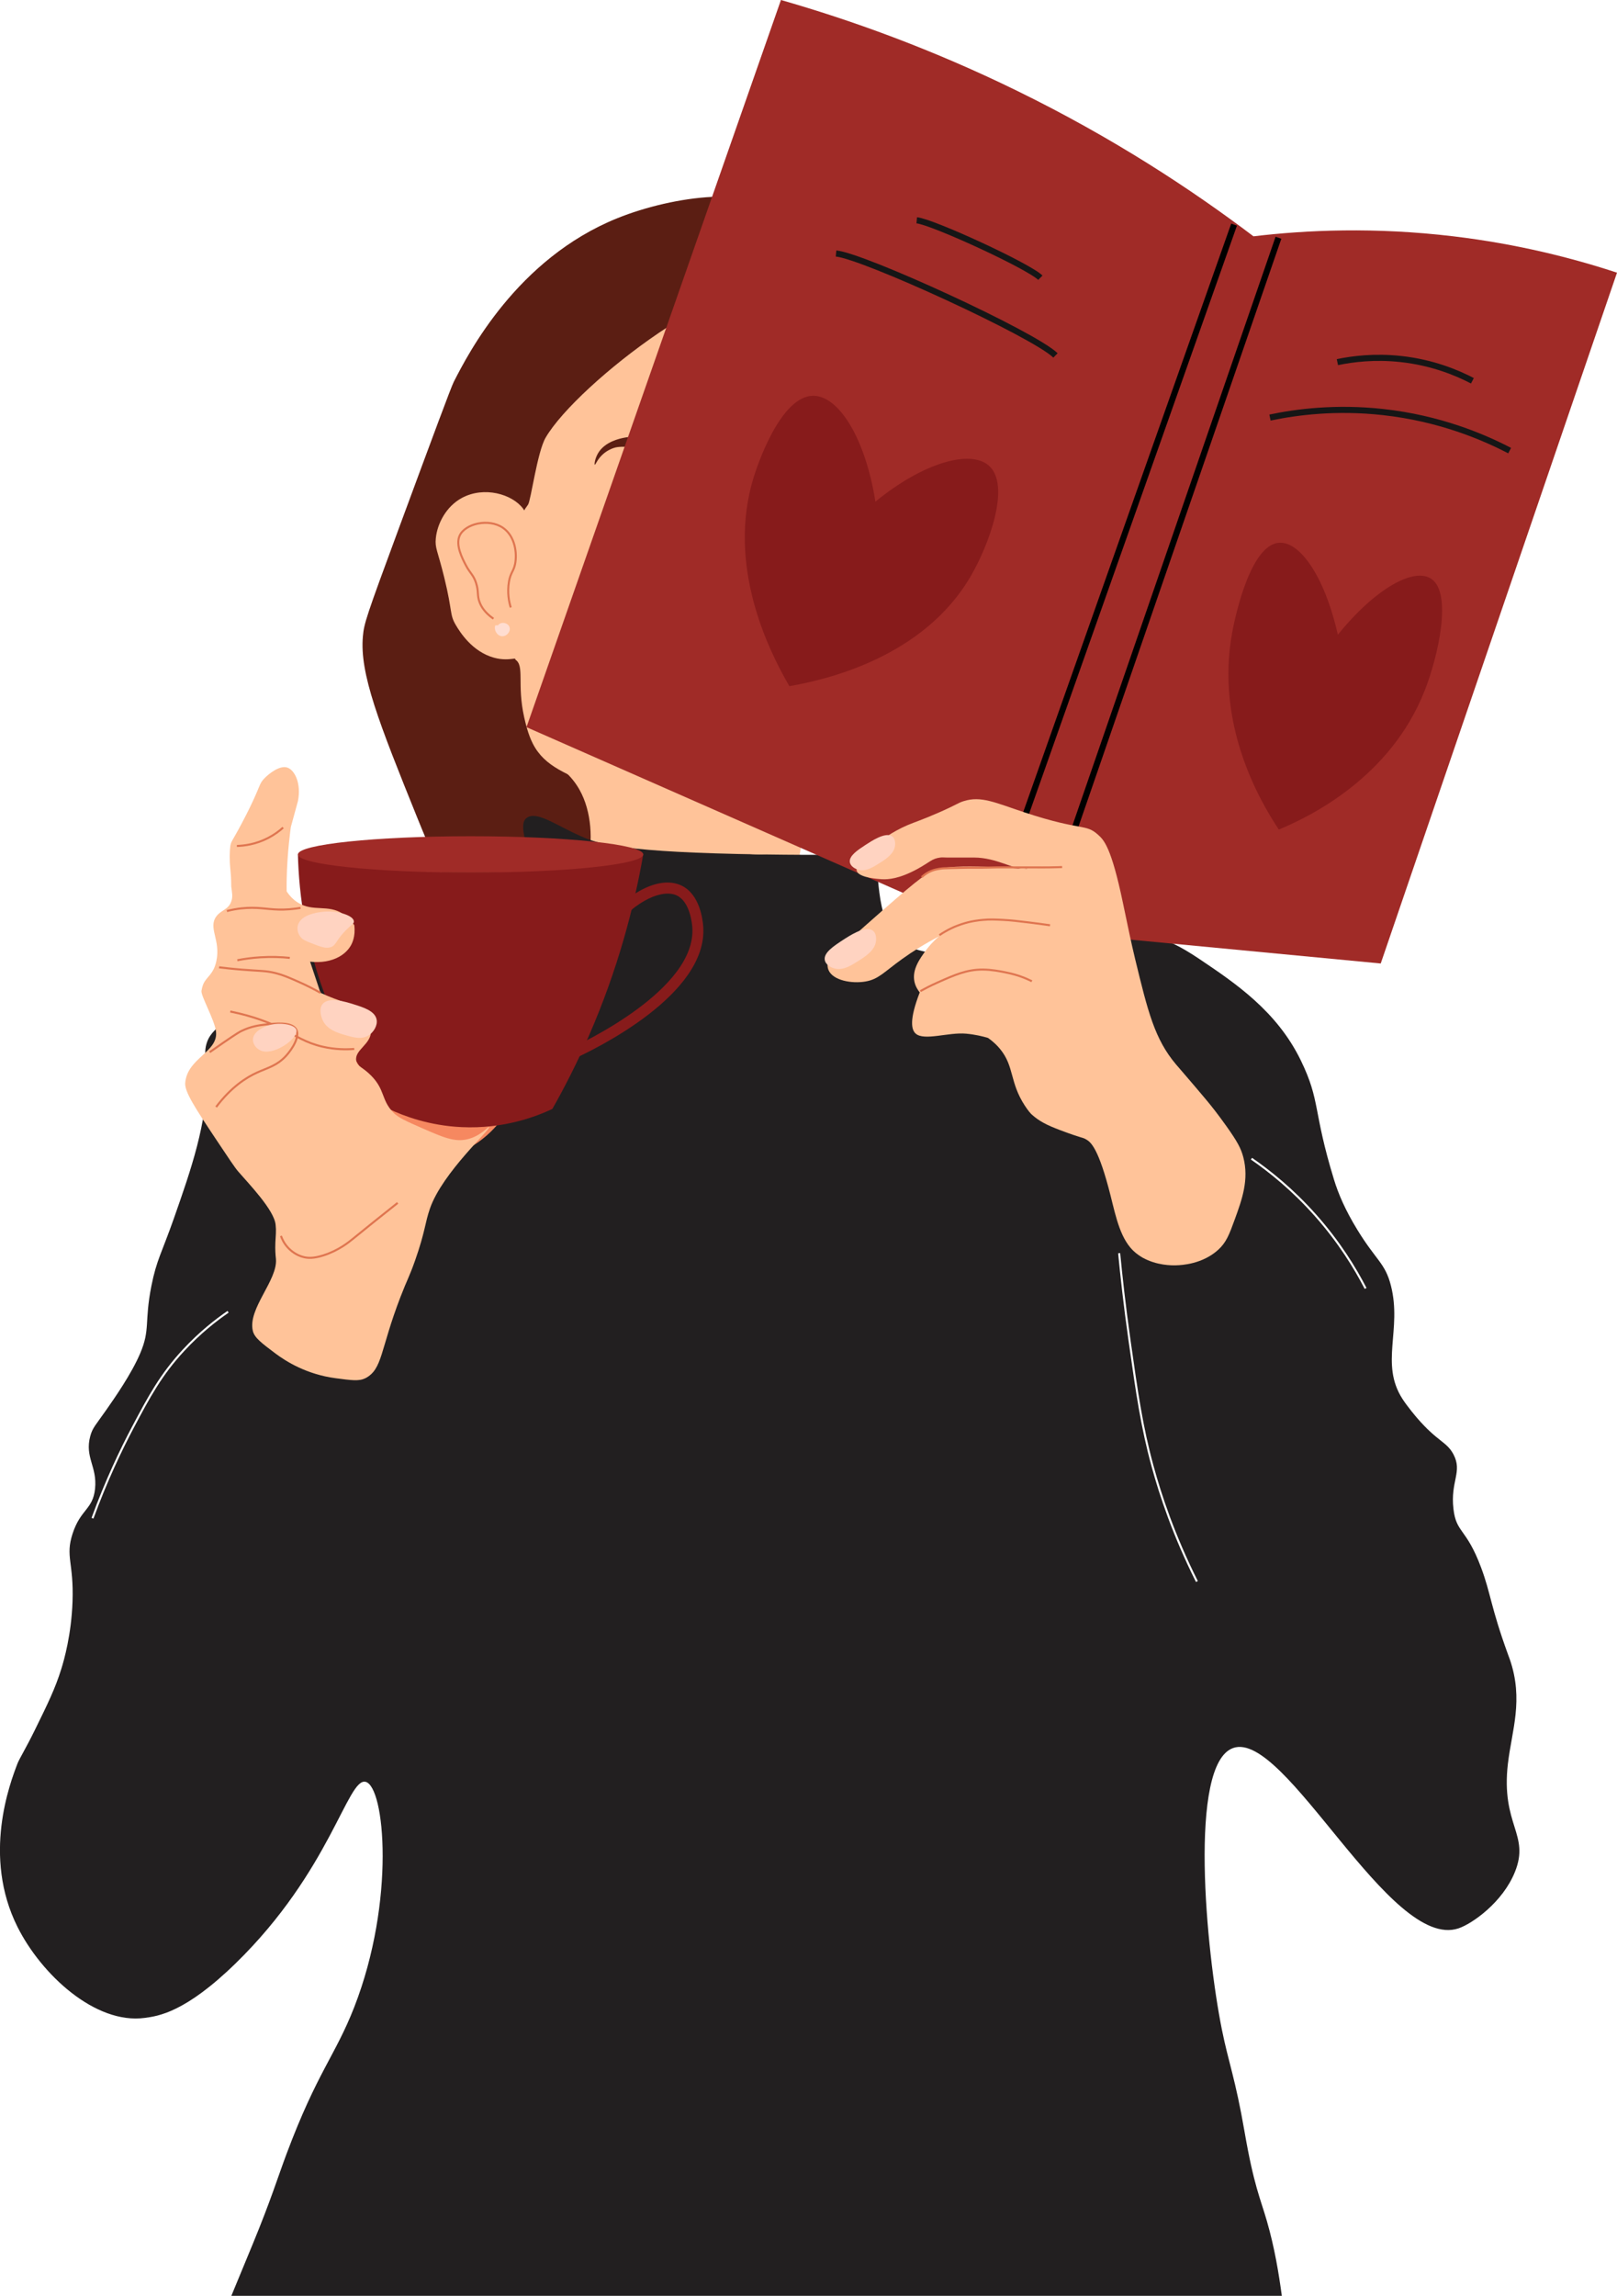
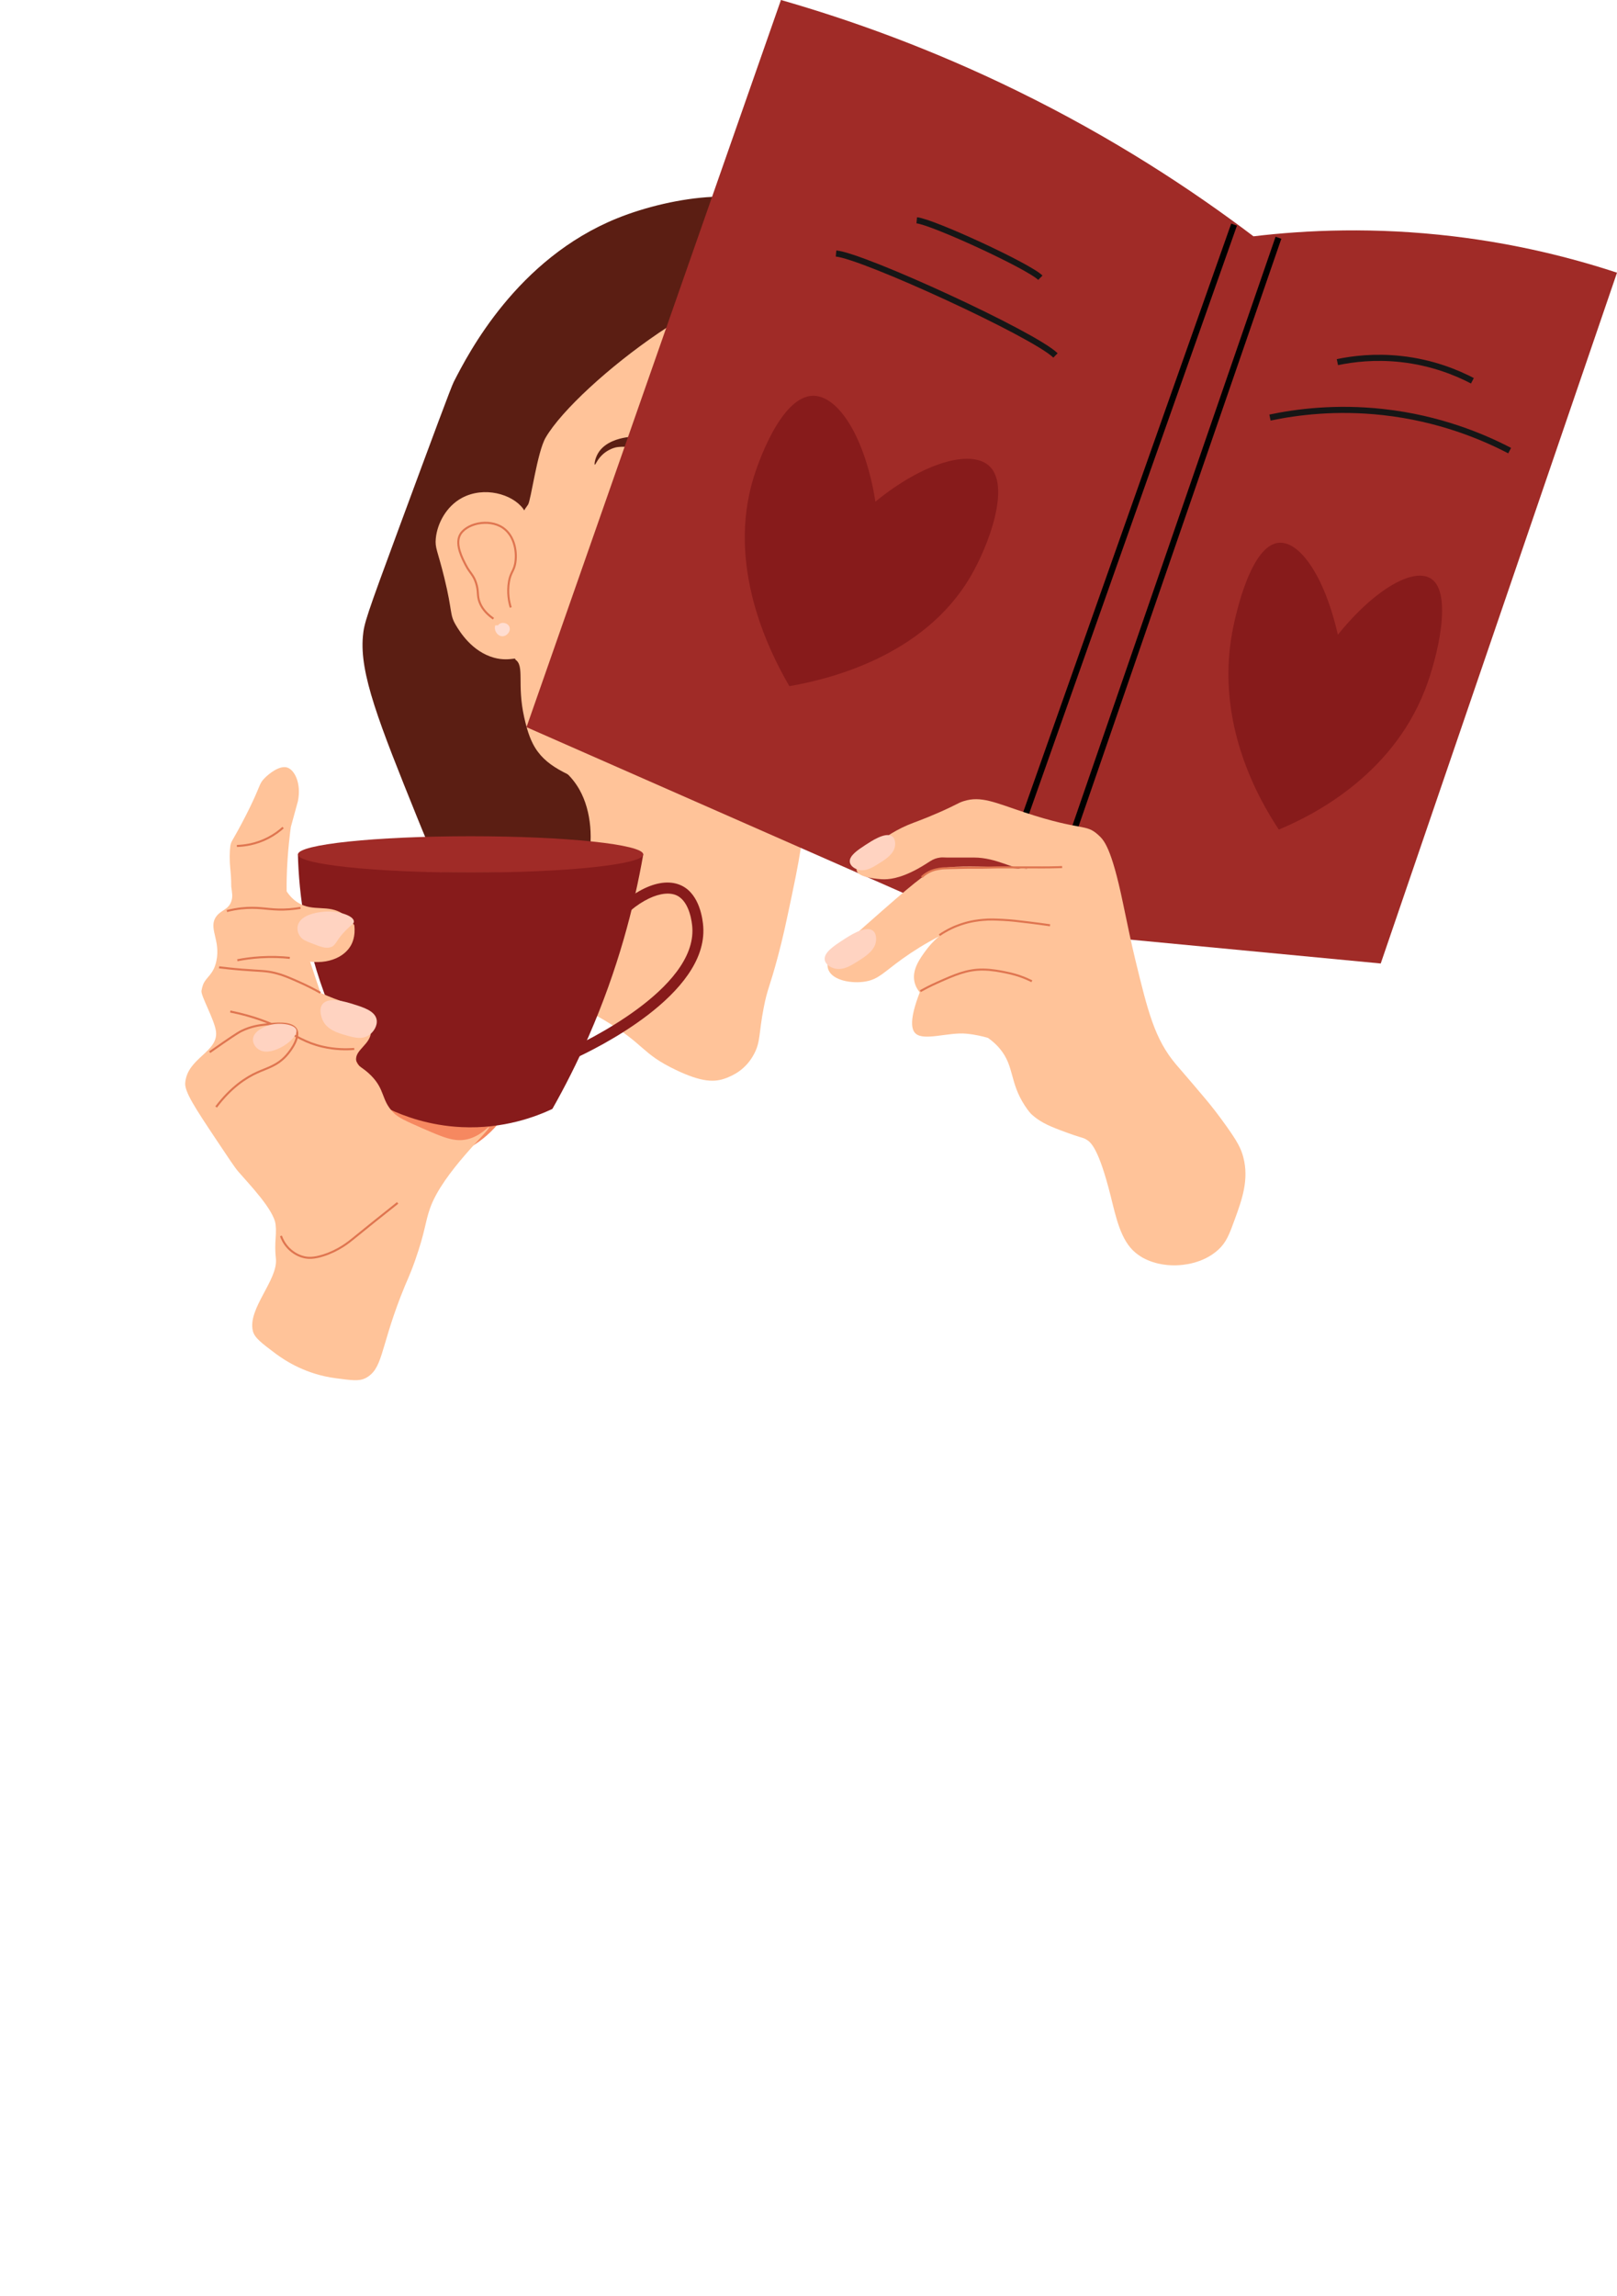
<svg xmlns="http://www.w3.org/2000/svg" viewBox="0 0 791.7 1123.82">
  <defs>
    <style>      .cls-1, .cls-2, .cls-3, .cls-4 {        fill: none;      }      .cls-5 {        fill: #871b1b;      }      .cls-6 {        fill: #f68860;      }      .cls-2 {        stroke: #161616;        stroke-width: 3px;      }      .cls-2, .cls-3, .cls-4 {        stroke-miterlimit: 10;      }      .cls-3 {        stroke: #fff;      }      .cls-7 {        isolation: isolate;      }      .cls-8 {        mix-blend-mode: multiply;      }      .cls-9 {        fill: #fff;      }      .cls-4 {        stroke: #df7550;      }      .cls-10 {        fill: #5b1e13;      }      .cls-11 {        fill: #ffc399;      }      .cls-12 {        fill: #221f20;      }      .cls-13 {        fill: #ffddd1;      }      .cls-14 {        fill: #ffd3c1;      }      .cls-15 {        fill: #a02b27;      }      .cls-16 {        clip-path: url(#clippath);      }    </style>
    <clipPath id="clippath">
      <rect class="cls-1" x="-2046.54" y="-338.86" width="1107.1" height="1370.83" />
    </clipPath>
  </defs>
  <g class="cls-7">
    <g id="Layer_1" data-name="Layer 1">
      <g class="cls-16">
        <image class="cls-8" width="5261" height="2851" transform="translate(-3048.86 -488.12) scale(.59)" />
      </g>
      <g>
        <g>
          <path class="cls-11" d="M266.68,384.21c2.78.75,4.31-12.27,9.58-21.81,1.07-1.93,4.04-25.75,7.21-33.01,11.83-27.03,69.04-89.22,83.2-74.98.63.64,3.45,3.21,6.13,7.67,2.3,3.83,5.01,9.04,8.63,15.98,0,0,4.92,9.44,7.75,20.89.34,1.39.57,2.79.57,2.79.34,2.34.16,3.88,1.64,12.77,1.38,8.33,3.3,17.6,3.3,17.61,0,0,2.72,8.48,3.48,15.39,1.27,11.67-2.66,22.55-3.47,24.8-3.19,8.81-5.98,9.5-6.49,15.51-.56,6.57,2.55,8.56,4.18,15.8.74,3.3,1.09,7.27-4.73,34.85-2.86,13.57-4.29,20.36-6.82,29.83-4.12,15.43-5.07,15.42-6.93,25.03-2.47,12.75-1.51,16.43-4.62,22.43-4.2,8.12-10.85,10.79-13.42,11.83-5.86,2.36-12.21,2.24-24.98-3.86-17-8.14-14.96-12.34-34.66-24.13-10.81-6.46-18.6-9.49-22.34-20.78-1.52-4.58-2.19-9.99-2.53-12.73-2.01-16.12,1.13-25.07-2.09-27.99" />
          <path class="cls-10" d="M346.76,177.98c-26.13,33.25-39.19,49.87-62.29,62.29-17.52,9.42-41.13,17.07-44.49,35.6-.68,3.75-.3,6.71,0,8.9,3.4,24.99,31.72,29.08,32.78,46.75.73,12.13-12.34,14.89-11.03,27.59,1.29,12.48,14.33,13.67,22.07,27.59,11.63,20.91,3.82,57.07-17.12,67.16-11.42,5.5-23.81,1.12-26.7,0-14.06-5.47-21.26-17.89-35.6-53.39-18.93-46.88-28.36-70.69-26.7-88.99.57-6.33,1.44-9.13,17.8-53.39,16.92-45.78,25.4-68.66,26.7-71.19,7.09-13.84,30.87-60.24,80.09-80.09,27.39-11.04,69.93-16.8,80.09,0,8.91,14.74-13.11,42.58-35.6,71.19Z" />
-           <path class="cls-12" d="M738.31,863.18c1.86-16.07,7.78-31.04.9-50.95-.24-.69-.11-.26-.9-2.44-8.47-23.3-8.38-29.71-13.13-42.42-7.32-19.58-12.18-16.8-13.56-28.77-1.57-13.55,4.55-18.1,0-26.7-3.31-6.25-7.74-6.12-17.8-17.8-.2-.23-4.72-5.5-7.26-9.49-10.91-17.13-.11-33.7-5.52-55.17-2.82-11.21-7.16-12.22-16.55-27.59-5.81-9.51-9.2-17.39-11.35-24.42-10.48-34.23-6.5-38.3-16.24-58.34-11.73-24.15-32.15-37.88-49.66-49.65-9.61-6.47-15.87-9.26-22.07-11.03-16.35-4.68-30.08-1.66-38.62,0-39.57,7.7-75.18,14.62-88.28,0-10.92-12.19-6.88-40.12-11.43-40.16-.03,0-.05,0-.07,0-1.68.03-23.76.44-53.33,0-68.3-1.01-80.43-5.1-88.99-8.9-12.93-5.74-21.79-12.63-26.7-8.9-6.56,4.99,9.66,29.04,0,44.49-5.18,8.28-18.76,10.12-45.7,13.47-28.35,3.52-50.01,2.62-66.21,11.03-9.05,4.7-16.55,11.03-16.55,11.03-3.86,3.26-3.69,3.69-11.03,11.03-12.15,12.15-15.48,13.82-17.15,19.39-1.7,5.69.66,10.38.6,13.72-.52,26.04-8,47.35-16.55,71.72-5.9,16.82-8.51,20.37-11.03,33.1-3.55,17.91-.42,21.16-5.52,33.1-4.29,10.05-12.49,21.78-16.55,27.59-5.22,7.47-6.75,8.73-7.87,12.88-2.8,10.4,3.49,14.89,2.35,25.75-1.08,10.28-7.11,9.92-11.03,22.07-3.61,11.16.66,13.99,0,33.1-.56,16.3-4.17,28.77-5.52,33.1-2.97,9.54-6.61,16.97-12.95,29.87-4.27,8.71-7.62,14.13-8.45,16.29-3.68,9.62-17.38,45.39,0,80.09,11.58,23.11,37.96,47.78,62.29,44.49,6.54-.88,19.75-2.57,44.49-26.7,46.42-45.27,54.76-90.82,63.57-88.87,9.5,2.11,14.79,58.36-5.52,110.35-9.29,23.78-18.08,31.67-33.1,71.72-4.12,10.98-7.74,22.81-16.55,44.14-4.47,10.82-7.94,19.22-10.5,25.42h514.33c-1.52-11.22-3.56-23.56-7.27-36.45-3.29-11.41-6.41-17.41-11.03-44.14-4.48-25.87-7.74-33.35-11.03-49.66-7.71-38.23-16.61-130.2,5.52-137.93,25.51-8.91,76.71,99.63,110.34,88.28,6.71-2.27,21.58-12.69,27.59-27.59,7.49-18.57-6.94-22.81-3.42-53.15Z" />
          <path class="cls-11" d="M257.39,323.53c-3-3.15-7.1.76-15.59-1.6-10.82-3.01-16.76-12.85-18.54-15.81-3.25-5.39-1.56-6.35-5.72-23.3-3.31-13.49-4.66-14.49-4.16-19.35.75-7.41,5.23-15.67,12.76-19.73,10.88-5.87,24.65-1.88,29.95,5.22,2.41,3.23,4.22,8.65,4.48,9.43,2.37,7.1,1.25,9.91,3.08,10.81" />
          <path class="cls-9" d="M667.12,97.89c29.52,1.3,56.37,4.65,80.09,8.9,13.78,3.49,35.76,10.09,35.6,17.8-.19,9-30.36,15.69-44.49,17.8-65.96,9.82-110.8,16.49-169.08,0-107.23-30.34-187.39-117.05-177.98-133.48,2.53-4.41,13.55-2.94,35.6,0,23.12,3.08,59.03,10.72,106.79,35.6,21.4,11.14,49.72,28.11,80.09,53.39,16.57-.73,34.42-.84,53.39,0Z" />
          <circle class="cls-6" cx="203.8" cy="516.34" r="52.41" transform="translate(-342.57 418.24) rotate(-58.28)" />
          <path class="cls-11" d="M245.94,268.53c4,.9,5.54-12.13,12.57-21.46,1.42-1.89,4.48-25.7,8.64-32.85,15.51-26.6,93.93-86.32,114.8-71.3.93.67,5.07,3.4,9.11,8.01,3.46,3.96,7.59,9.34,13.08,16.5,0,0,7.47,9.74,12.07,21.39.56,1.42.94,2.84.94,2.84.6,2.37.42,3.9,2.96,12.93,2.38,8.45,5.57,17.86,5.57,17.87,0,0,4.3,8.66,5.71,15.65,2.39,11.8-2.68,22.55-3.72,24.77-4.1,8.71-8.05,9.26-8.48,15.28-.47,6.59,4.06,8.74,6.74,16.09,1.22,3.35,1.91,7.37-5.01,34.82-3.4,13.51-5.11,20.26-8.24,29.66-5.11,15.32-6.45,15.26-8.63,24.83-2.89,12.7-1.34,16.45-5.47,22.33-5.59,7.95-14.91,10.32-18.53,11.24-8.23,2.09-17.28,1.65-35.77-5.12-24.62-9.02-21.92-13.15-50.56-25.98-15.71-7.04-26.96-10.47-32.84-22-2.39-4.69-3.61-10.16-4.24-12.93-3.65-16.31.37-25.16-4.37-28.26" />
          <path class="cls-10" d="M332.36,226.14c-1.91.94-3.64-2.44-9.94-4.97-3.66-1.47-6.66-1.73-12.66-2.26-6.3-.55-8.39.05-9.49.45-.86.31-3.4,1.26-5.69,3.58-2.28,2.3-3.06,4.68-3.35,4.56-.31-.13.03-3.06,1.63-5.72,3.43-5.72,10.82-7.14,12.82-7.53,2.96-.57,5.29-.46,8.92-.28,4.6.22,4.94.81,10.04,1.12,5.23.31,6.24-.22,7.53.84,2.89,2.39,2.56,9.05.2,10.22Z" />
          <g>
            <path class="cls-5" d="M190.36,542.83c7.36,3.47,19.7,8.15,35.59,8.9,20.66.98,36.57-5.18,44.49-8.9,6.1-10.77,12.13-22.63,17.8-35.6,14.28-32.68,22.21-63.24,26.7-88.99-21.76,4.64-48.86,8.56-80.09,8.9-35.17.39-65.4-3.87-88.99-8.9.47,18.97,3.68,48.1,17.8,80.09,8.23,18.66,18.04,33.44,26.7,44.49Z" />
            <ellipse class="cls-15" cx="230.41" cy="418.24" rx="84.54" ry="8.9" />
            <path class="cls-5" d="M280.46,518.57l-2.21-4.89c6.43-2.91,62.78-29.32,60.72-59.67-.14-2.04-1.15-12.4-7.43-15.59-6.57-3.32-19.77,1.48-32.29,17.08l-4.19-3.36c13.04-16.25,28.67-23.69,38.9-18.51,8.65,4.38,10.12,16.42,10.36,20.01,2.26,33.25-52.8,59.91-63.86,64.92Z" />
          </g>
          <path class="cls-15" d="M480.25,453.84l-222.47-97.89C299.3,237.3,340.83,118.65,382.36,0c33.69,9.66,73.21,23.7,115.68,44.49,47.1,23.05,85.6,48.41,115.68,71.19,25.89-3.09,59.37-4.6,97.89,0,31.48,3.76,58.47,10.68,80.09,17.8-38.56,112.72-77.12,225.44-115.68,338.15l-186.87-17.8" />
          <g>
            <line x1="625.87" y1="116.34" x2="515.52" y2="436.34" />
            <rect x="401.45" y="274.85" width="338.49" height="2.98" transform="translate(123.33 725.69) rotate(-70.96)" />
          </g>
          <path class="cls-11" d="M178.87,674.66c8.54-4.47,7.13-13.66,17.21-39.81,3.39-8.8,4.23-9.53,7.23-18.07,4.96-14.15,4.71-18.09,7.23-25.29,6.15-17.58,29.85-38.72,28.91-39.75-.41-.44-4.13,4.47-10.81,5.97-6.14,1.38-11.53-.9-22.07-5.52-7.76-3.4-11.64-5.1-14.09-7.68-5.9-6.21-3.87-11.04-10.84-18.07-4.19-4.22-6.73-4.31-7.23-7.23-.91-5.34,7.29-7.92,7.23-14.45-.05-4.85-4.44-8.53-7.23-10.84-4.53-3.76-6.71-2.99-17.5-7.94-6.41-2.94-11.05-5.49-11.03-5.52,0-.02,1.99.96,11.03,5.52-1.84-5.52-3.68-11.03-5.52-16.55h-5.52c10.99,3.56,21.53.6,25.71-6.26.81-1.33,2.57-4.76,1.88-10.29-1.05-1.55-2.8-3.73-5.52-5.52-7.36-4.86-14.58-.82-22.07-5.52-2.15-1.35-3.99-3.19-5.52-5.52-.02-1.21-.04-3.14,0-5.52.24-13.61,2.05-25.98,2.05-25.98h0s1.16-4.24,3.46-12.64c1.77-8.64-1.61-15.58-5.52-16.55-3.46-.86-8.39,2.74-11.03,5.52-2.21,2.32-2.02,3.56-5.52,11.03-.65,1.4-2.14,4.66-5.52,11.03-4.58,8.65-5.17,8.56-5.52,11.03-.35,2.47-.41,7.2,0,11.03.02.17.03.27.06.55.13,1.23.41,4.29.41,8.16h0c.38,3.01.87,4.88,0,7.29-1.49,4.16-4.91,4.06-7.29,7.29-4.19,5.67,2.22,11.52,0,21.88-1.4,6.51-4.64,7.5-6.34,11.14,0,0-.63,1.43-.95,3.45-.37,2.33,6.32,14.09,7.09,19.71,1.41,10.25-14.09,13.05-15.05,25.36-.34,4.35,4.85,12.24,15.25,27.85,6.03,9.05,9.04,13.58,10.64,15.44,5.14,5.97,17.66,18.85,18.37,26.12.11,1.13.16,2.19.16,2.19.06,3.01-.35,5.4-.33,9.09.02,2.91.28,4.97.33,5.5.88,10.44-13.91,24.33-11.31,35.19.8,3.34,4.21,5.91,11.03,11.03,5.23,3.93,15.34,10.26,29.45,12.12,7.68,1.01,11.55,1.59,14.59,0Z" />
          <g>
            <line x1="604.22" y1="109.95" x2="496.99" y2="413.15" />
            <rect x="389.8" y="260.06" width="321.61" height="2.98" transform="translate(120.5 693.51) rotate(-70.53)" />
          </g>
          <path class="cls-11" d="M575.85,619.37c2.85-.06,12.91-.63,20.56-7.56,3.99-3.62,5.46-7.5,8.22-15.12,3.44-9.47,6.98-19.22,4.11-30.23-1.14-4.37-2.97-7.72-8.22-15.12-4.05-5.7-7.38-9.94-10.25-13.35-7.73-9.2-12.49-14.61-14.42-16.89-10.54-12.43-13.83-25.93-20.08-51.67-1.79-7.37-3.62-16.17-6-27.59-5.68-27.25-9.35-30.66-12.01-33.1-6.29-5.78-7.94-1.74-36.02-11.03-14.4-4.77-21.4-8.29-30.01-5.52-2.81.9-3.17,1.64-12.01,5.52-8.42,3.7-11.65,4.6-15.45,6.23-14.51,6.23-26.62,18.5-24.67,22.68,1.45,3.11,10.7,3.69,12.19,3.77.03,0,.08,0,.15,0,2.76.13,8.23-.09,17.37-5.1,5.98-3.28,6.94-4.99,11.03-5.52,1.4-.18,1.13.04,5.52,0,.53,0,4.03,0,11.03,0,11.02,0,19.55,5.98,24.85,5.52.49-.04,1.16-.14,1.21,0,.15.52-31.44-2.82-43.23,0-.82.2-1.38.34-2.24.66-4.41,1.66-10.2,6.26-33.77,27.11-2.45,2.17-4.51,4-6.01,5.33-4,3.68-8,7.36-12.01,11.03-.52,1.55-.86,3.58,0,5.52,2.25,5.05,11.38,6.64,18.01,5.52,6.47-1.1,8.95-4.52,18.01-11.03,5.12-3.68,11.09-7.45,18.01-11.03-2.99,2.52-5.04,4.99-6.38,6.81-2.96,4.04-6.85,9.36-5.63,15.26.5,2.4,1.69,4.19,2.61,5.32-5.21,13.44-4.12,18.32-1.95,20.2,4.19,3.63,16.07-.8,24.67,0,4.53.42,8.21,1.33,10.68,2.07,2.97,2.07,4.86,4.11,6,5.52,6.94,8.52,4.57,16.15,12.01,27.59,1.83,2.82,3.07,4.08,3.47,4.44,3.66,3.25,7.26,5.11,13.83,7.59,11.17,4.22,10.71,3.38,12.72,4.53,2.32,1.32,6.12,4.25,12.01,27.59,2.65,10.52,4.92,21.96,12.28,27.97,1.58,1.29,3.36,2.32,3.36,2.32,7,3.89,14.25,3.82,16.45,3.78Z" />
          <path class="cls-13" d="M242.5,306.12c-.8,2.2.75,5,3.08,5.31,2.32.31,4.6-2.22,3.88-4.45-.72-2.23-4.28-2.85-5.58-.9" />
          <path class="cls-14" d="M147.36,458.88c1.1,1.23,2.41,1.76,4.98,2.77,4.66,1.82,7.01,2.74,9.4,2.05,2.93-.86,2.43-3.13,7.69-8.42,2.79-2.8,3.87-3.11,3.84-4.21-.08-2.87-7.62-5.32-14.38-4.81-1.48.11-10.28.77-12.67,5.65-1.18,2.41-.47,5.17,1.14,6.98Z" />
          <path class="cls-14" d="M157.87,491.57c-2.04,2.68-.24,7.03,0,7.58,2.13,4.95,7.6,6.51,11.37,7.58,4.04,1.15,8,2.28,11.38,0,2.29-1.54,4.3-4.65,3.79-7.58-.75-4.27-6.48-6.06-11.37-7.58-3.87-1.21-12.26-3.82-15.17,0Z" />
          <path class="cls-14" d="M426.85,455.25c2.64,1.36,2.08,5.24,2,5.74-.7,4.45-5.46,7.43-8.74,9.49-3.51,2.2-6.95,4.36-10.74,3.75-2.57-.42-5.29-2.1-5.58-4.49-.43-3.48,4.52-6.72,8.74-9.49,3.34-2.19,10.56-6.93,14.32-5Z" />
          <path class="cls-14" d="M436.42,409.15c2.33,1.2,1.84,4.62,1.77,5.07-.62,3.92-4.81,6.56-7.71,8.37-3.1,1.94-6.13,3.85-9.47,3.31-2.27-.37-4.67-1.85-4.93-3.96-.38-3.07,3.98-5.93,7.71-8.37,2.95-1.93,9.32-6.11,12.63-4.41Z" />
          <path class="cls-4" d="M250.06,297.35c-.77-2.48-1.81-7.1-.85-12.71.72-4.19,2.25-5,2.97-8.48,1.06-5.16.11-13.66-5.93-17.8-7.05-4.82-18.51-1.99-21.19,3.81-2.13,4.61,1.26,11.12,2.97,14.41,2.2,4.23,3.77,4.72,5.09,8.9,1.35,4.27.37,5.84,1.7,9.32.86,2.26,2.65,5.22,6.78,8.05" />
          <path class="cls-4" d="M115.98,414.1c3.48-.1,9.23-.76,15.36-3.94,3.07-1.6,5.48-3.44,7.27-5.05" />
          <path class="cls-4" d="M111.08,445.96c5.11-1.32,9.33-1.59,12.29-1.59,6.43,0,10.4,1.32,18.31.72,2.32-.18,4.21-.46,5.46-.68" />
          <path class="cls-4" d="M105.82,541.88c7.36-9.77,14.72-14.45,20.18-16.92,4.92-2.23,9.68-3.29,14.15-8.23,2.78-3.08,6.91-9.28,4.84-12.85-2.21-3.81-10.25-2.9-15.54-2.3-2.29.26-6.48.77-11.21,3.08-.82.4-2.07,1.05-8.94,5.77-2.76,1.9-5.04,3.49-6.64,4.62" />
          <path class="cls-4" d="M112.74,495.14c11.51,2.29,20,5.81,25.68,8.66,6.68,3.34,11.27,6.64,19.46,8.54,6.38,1.48,11.9,1.41,15.57,1.12" />
          <path class="cls-4" d="M107.26,473.5c2.43.3,6.37.76,11.25,1.15,9.17.74,11.47.45,16.37,1.68,3.66.92,6.26,2.06,10.98,4.13,4.62,2.03,8.36,4.01,11.03,5.52" />
          <path class="cls-14" d="M144.98,503.88c-1.1-2.44-7.85-3.53-13.07-2.08-3.21.89-7.84,3.29-8.05,6.9-.15,2.49,1.83,5.15,4.77,5.87,6.7,1.64,18.06-6.89,16.35-10.69Z" />
          <path class="cls-4" d="M116.21,470.04c3.32-.65,7.09-1.18,11.25-1.44,5.43-.34,10.29-.14,14.43.29" />
          <path class="cls-4" d="M137.56,604.99c.47,1.35,1.44,3.6,3.46,5.77,1.32,1.41,3.94,3.72,7.79,4.62,2.11.49,4.84.62,9.52-.87,7.46-2.37,12.49-6.5,14.43-8.08,6.4-5.23,13.3-10.76,21.93-17.6" />
          <path class="cls-4" d="M514.11,452.92c-3.94-.56-7.3-1-9.91-1.32-6.04-.74-9.14-1.12-13.21-1.32-3.92-.19-6.31-.31-9.69,0-2.11.19-6,.58-10.79,2.2-2.75.93-6.52,2.52-10.57,5.28" />
          <path class="cls-4" d="M505.21,480.32c-1.41-.71-3.35-1.59-5.72-2.42-.95-.33-3.48-1.19-7.49-1.98-2.32-.46-6.47-1.28-10.7-1.32-7.89-.06-13.96,2.65-22.33,6.38-3.56,1.59-6.42,3.1-8.37,4.18" />
          <path class="cls-4" d="M520.04,424.42c-1.36.05-3.56.13-6.28.17-2.62.04-3.55.01-9.17,0-3.56,0-2.96,0-8.32,0-5.93,0-6.04-.02-7.81,0-3.76.05-3.95.13-7.64.17-3.39.04-3.1-.03-6.96,0-2.24.02-4.21.07-8.15.17-3.71.09-4.01.12-4.41.17-1.86.23-4.52.57-7.3,2.21-1.24.73-2.15,1.5-2.72,2.04" />
        </g>
        <path class="cls-5" d="M475.25,282.09c-23.26,39.93-71.11,50.73-88.77,53.79-10.34-17.78-30.79-59.21-17.46-102.31,1.07-3.46,12.76-40.15,29.4-39.83,12.4.24,25.32,20.98,30.19,51.83,23.25-19.05,46.29-25.6,55.43-17.74,11.06,9.52.21,38.83-8.79,54.27Z" />
        <path class="cls-5" d="M697.65,337.75c-16.72,43-56.7,62.17-71.53,68.33-10.21-15.4-30.88-51.95-22.87-96.24.64-3.56,7.75-41.32,21.97-44.02,10.6-2.01,23.24,15.79,29.8,44.89,18.34-22.72,37.49-33.26,45.9-27.27,10.18,7.24,3.2,37.68-3.26,54.32Z" />
        <path class="cls-2" d="M621.8,204.4c13.16-2.76,32.39-5.22,55.3-2.7,27.71,3.05,49.01,12.1,62.04,18.88" />
        <path class="cls-3" d="M612.74,567.18c9.04,6.24,20.24,15.23,31.34,27.73,11.58,13.04,19.37,25.77,24.53,35.78" />
-         <path class="cls-3" d="M547.95,613.45c.99,10.32,2.59,25.14,5.11,42.94,3.68,25.96,5.96,41.99,11.25,61.34,3.84,14.05,10.32,33.71,21.7,56.42" />
        <path class="cls-2" d="M654.8,177.27c7.42-1.55,18.24-2.94,31.15-1.52,15.61,1.72,27.61,6.81,34.95,10.64" />
        <path class="cls-2" d="M409.34,124.09c13.39,1.23,96.96,39.59,107.43,49.9" />
        <path class="cls-2" d="M448.85,107.84c7.55.69,54.62,22.31,60.52,28.11" />
        <path class="cls-3" d="M111.67,642.12c-5.79,3.98-13.71,10.1-21.8,18.83-11.06,11.93-16.88,22.75-24.77,37.65-5.87,11.09-13.05,26.08-19.82,44.59" />
      </g>
    </g>
  </g>
</svg>